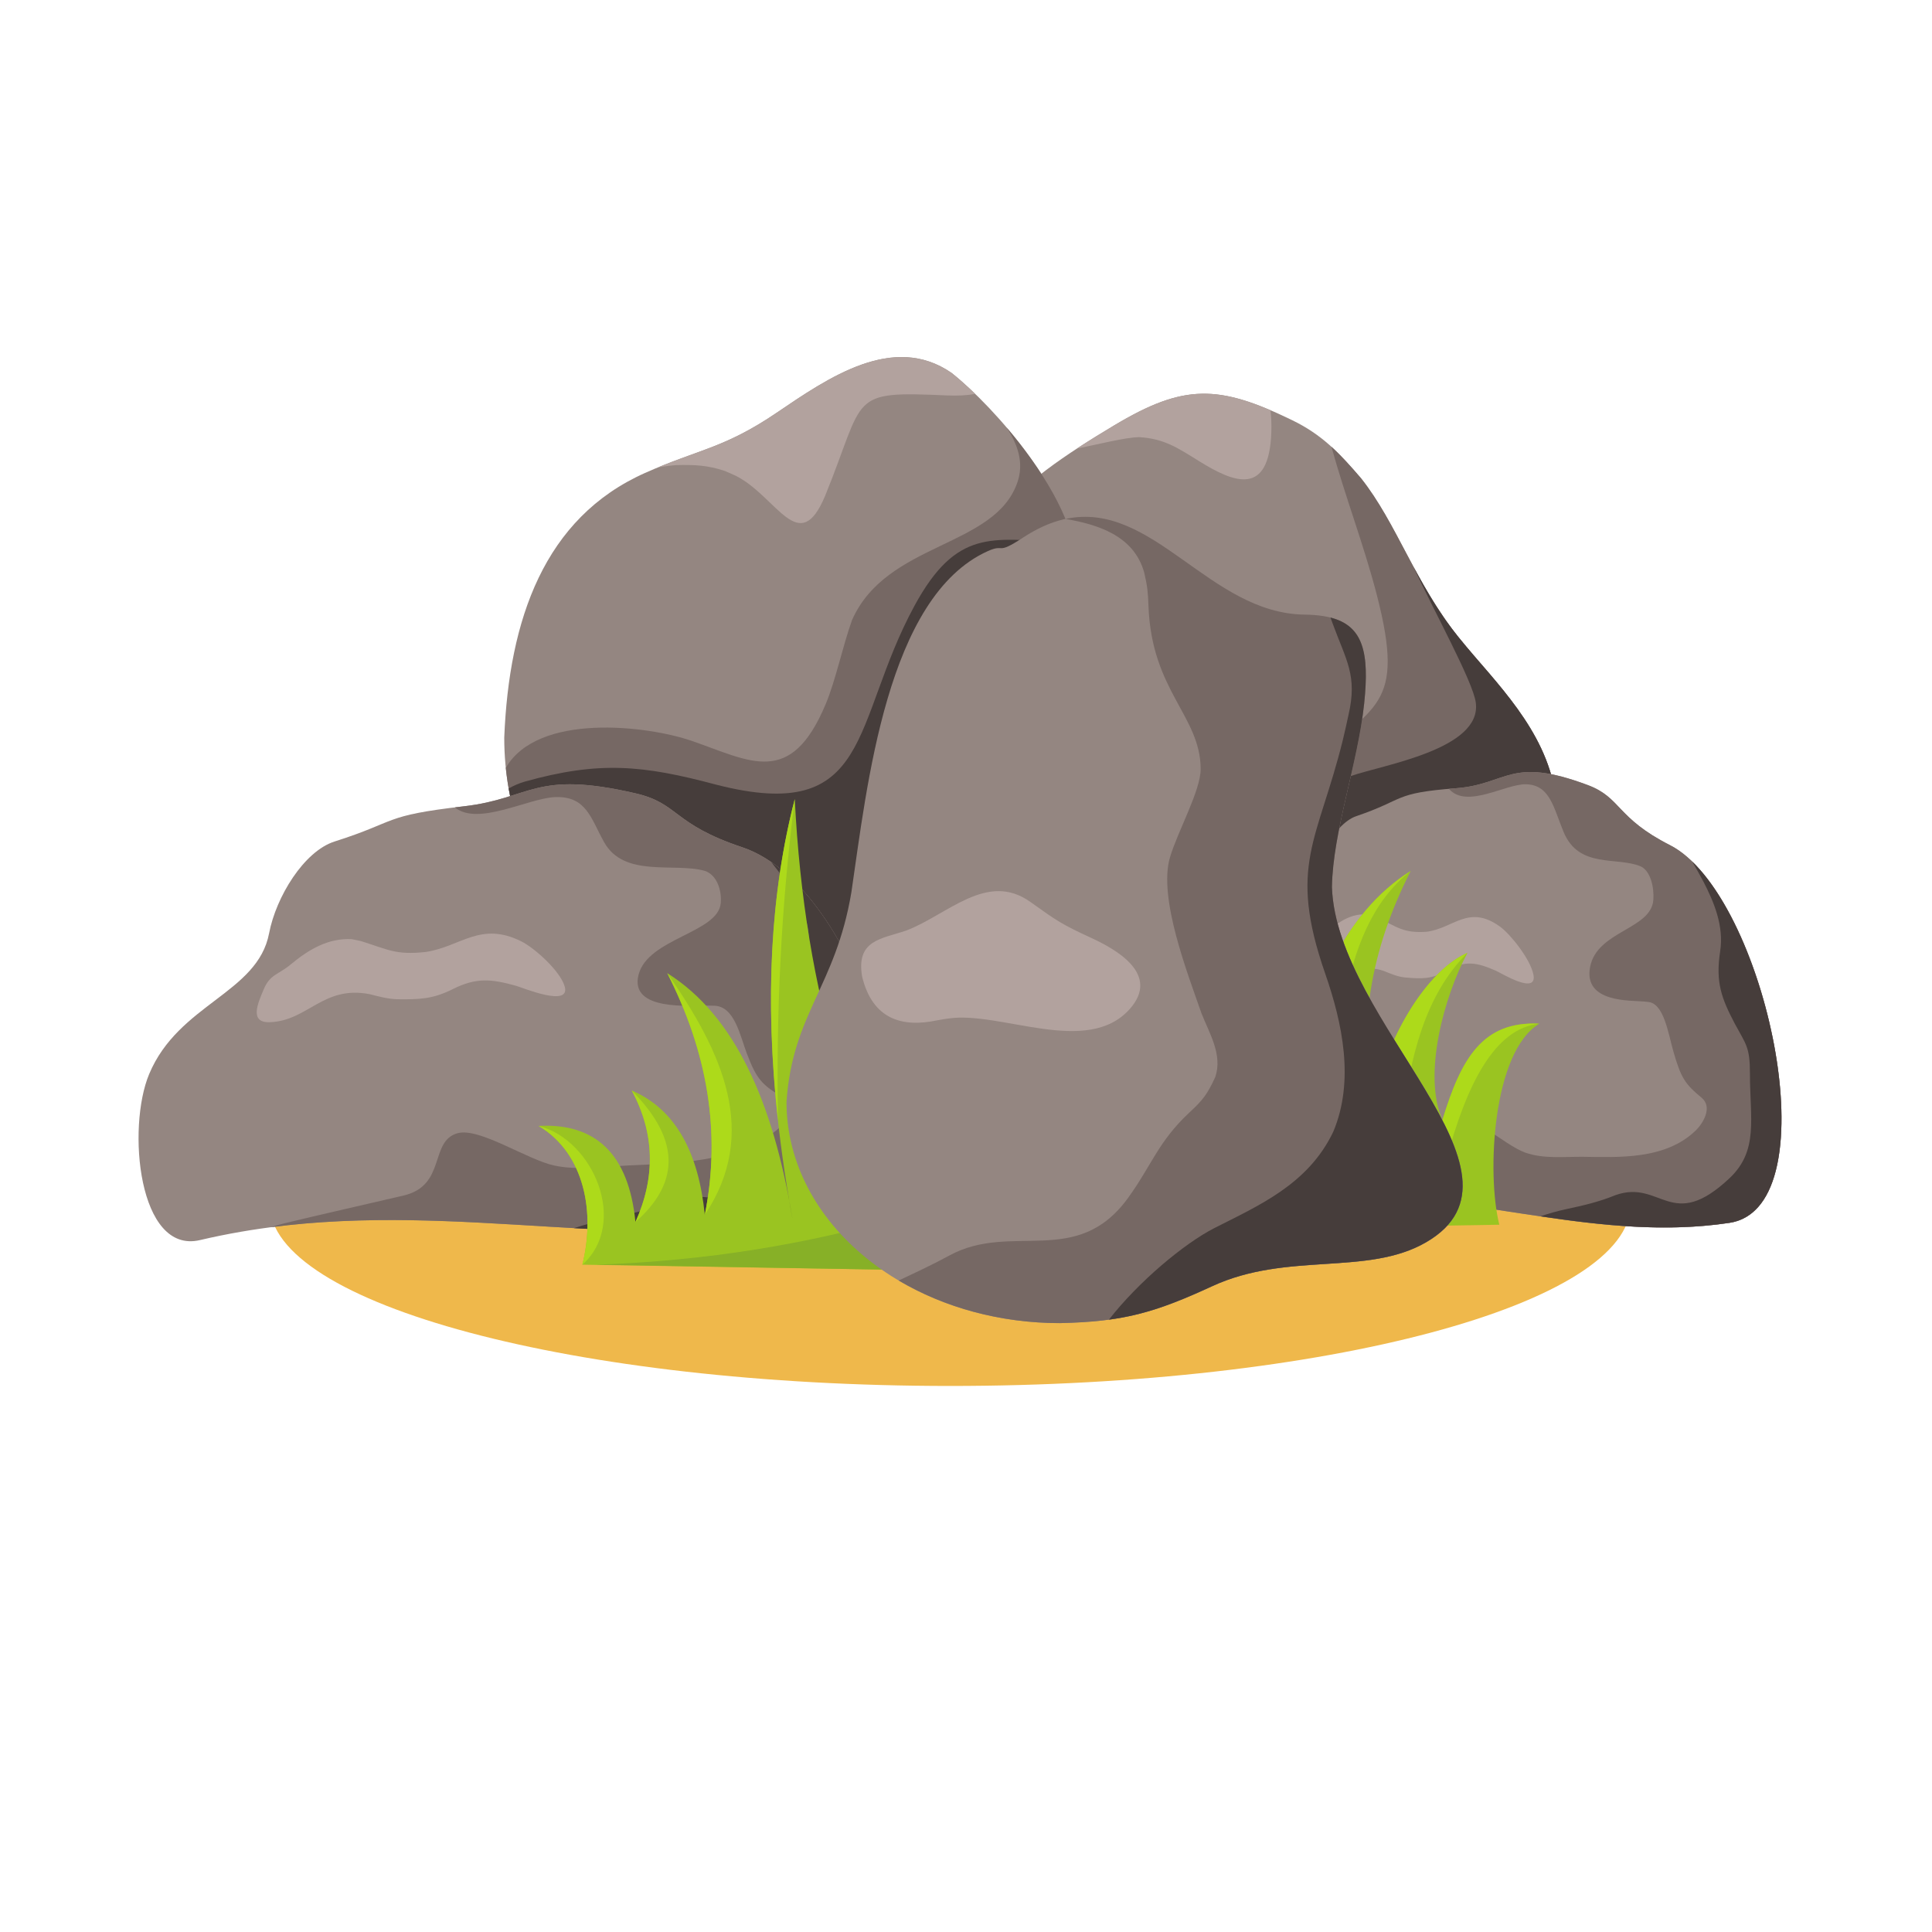
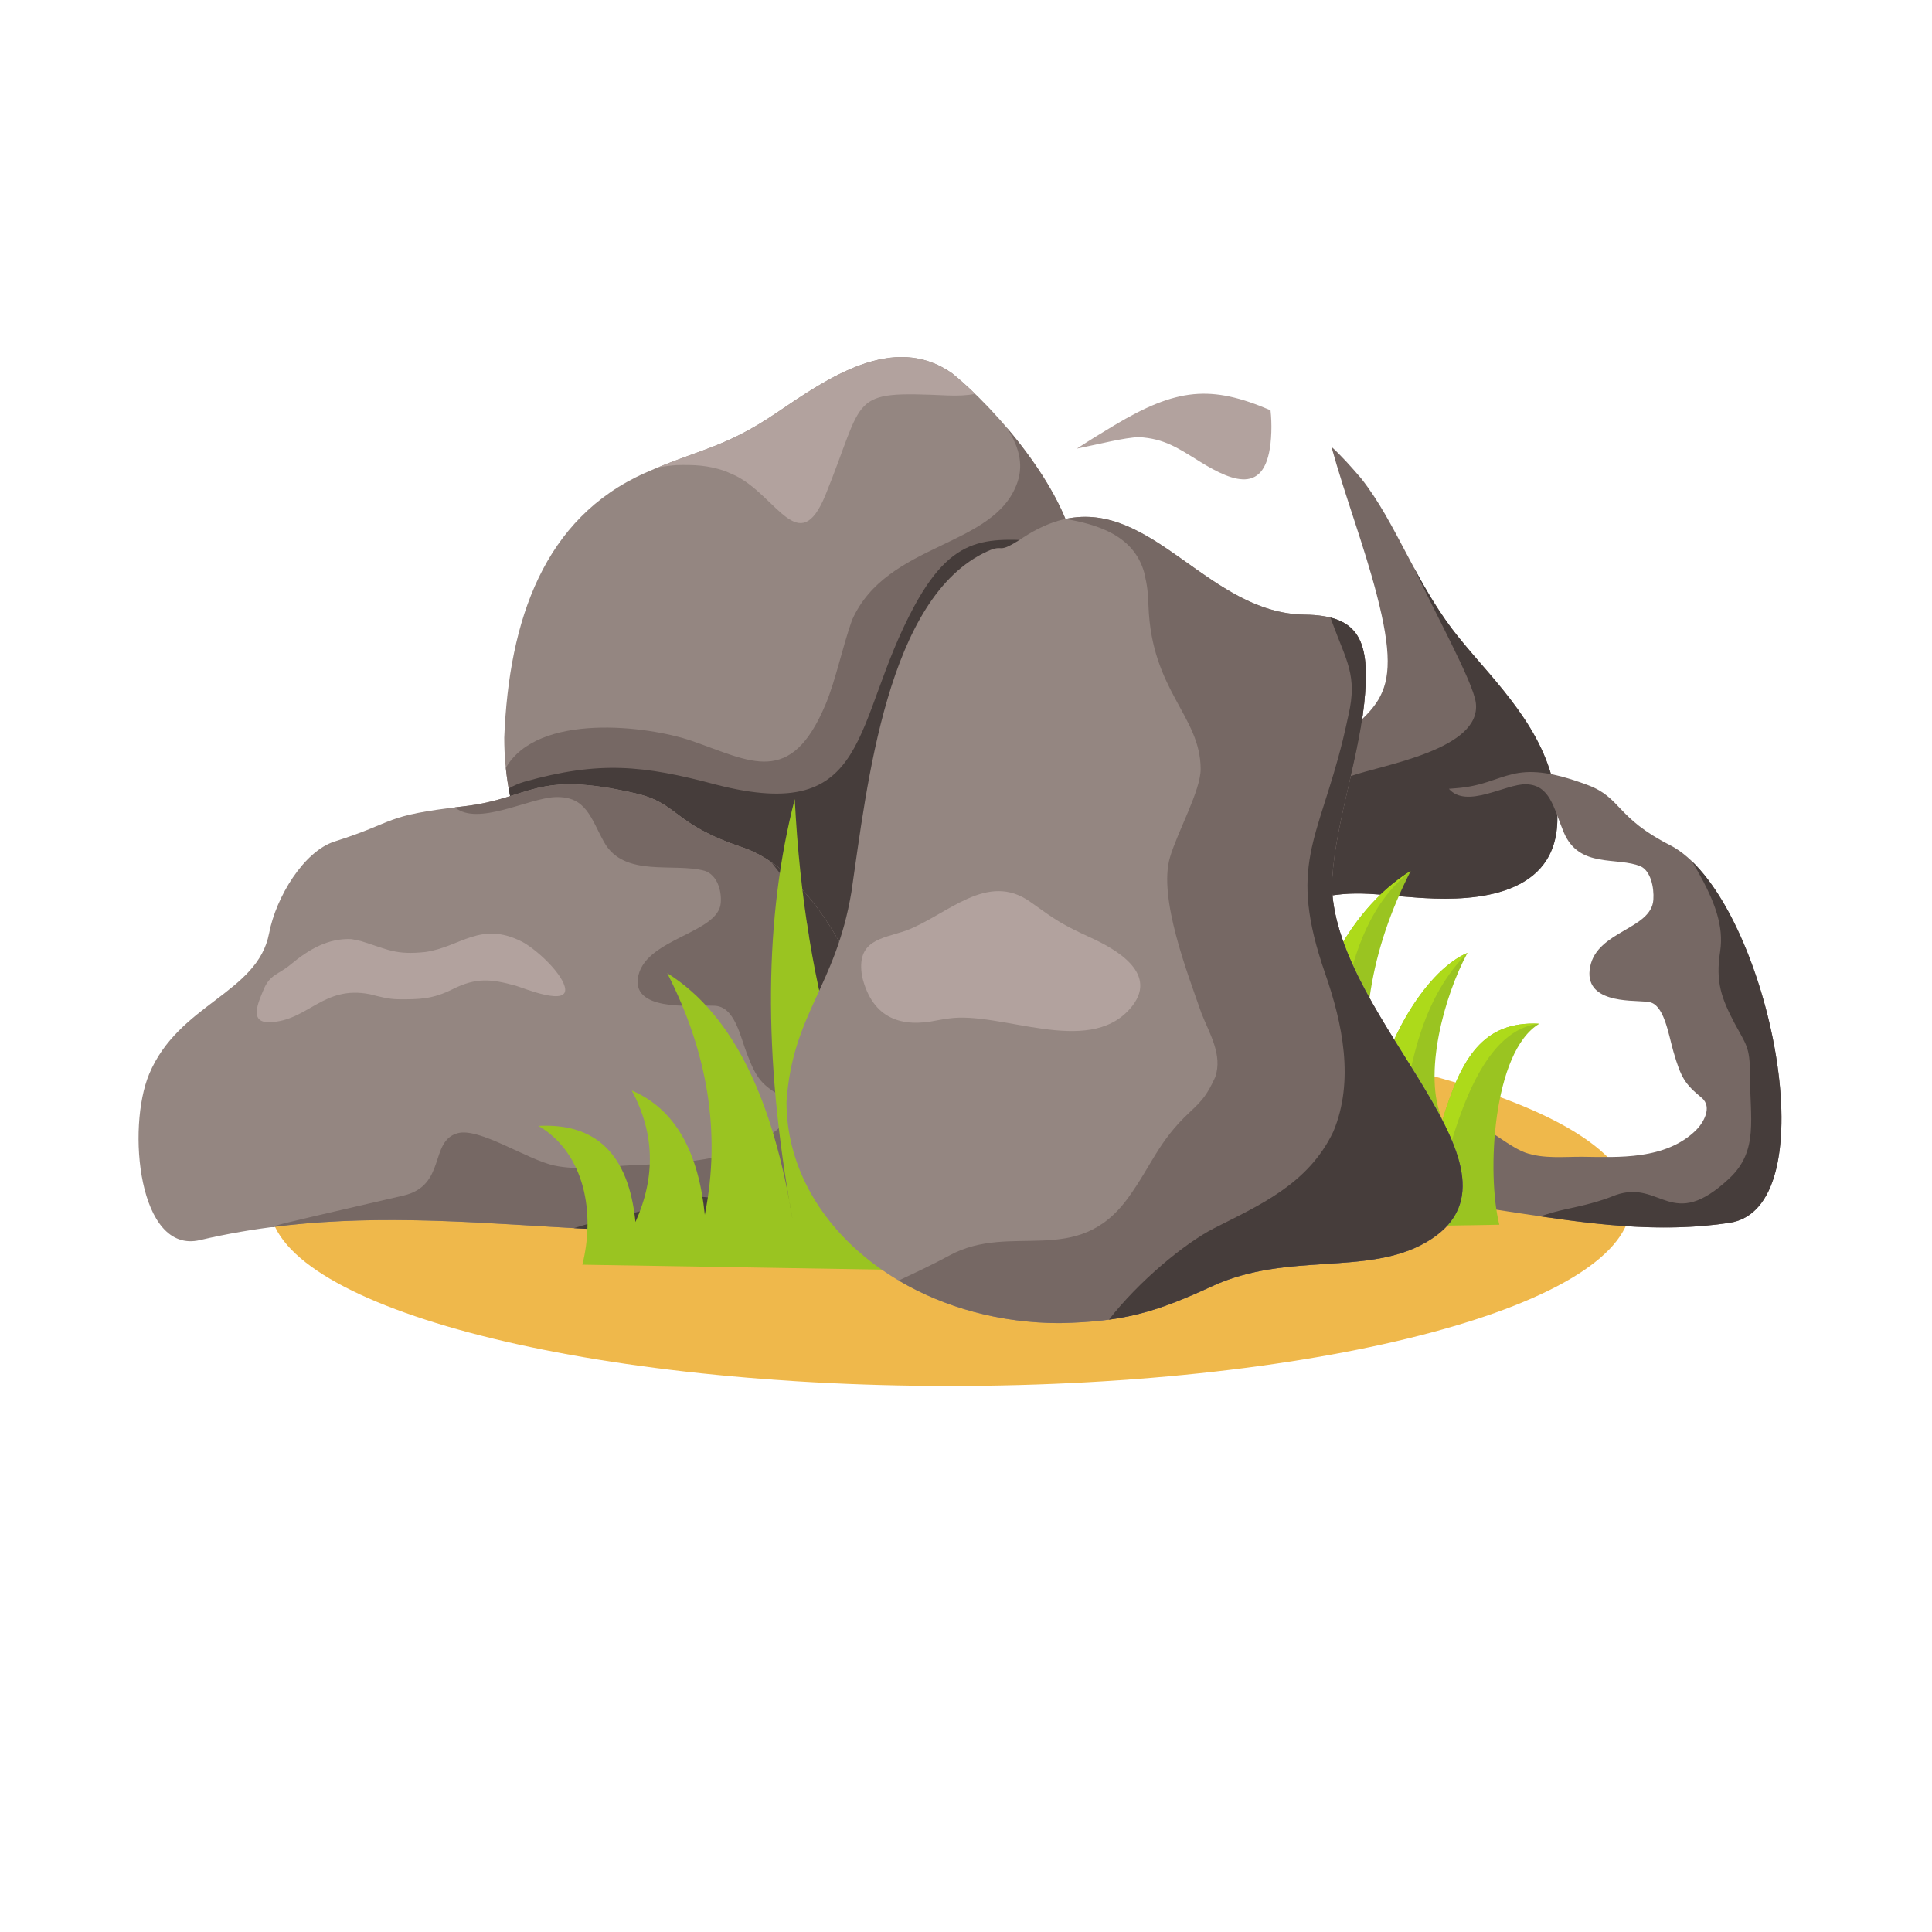
<svg xmlns="http://www.w3.org/2000/svg" version="1.1" viewBox="0 0 800 800">
  <defs>
    <clipPath id="a">
      <path d="m0 600h600v-600h-600z" />
    </clipPath>
  </defs>
  <g transform="matrix(1.333 0 0 -1.333 0 800)">
    <g clip-path="url(#a)">
      <g transform="translate(295.17 169.62)">
        <path d="m0 0c116.43 0 211.39 25.38 211.39 56.498 0 31.121-94.961 56.501-211.39 56.501s-211.39-25.38-211.39-56.501c0-31.118 94.962-56.498 211.39-56.498" fill="#efb84b" fill-rule="evenodd" />
      </g>
      <g transform="translate(457.95 396.38)" fill-rule="evenodd">
-         <path d="m0 0c12.044-13.94 25.756-28.998 25.824-50.363 0.079-24.335-25.656-25.732-41.035-24.862l-1.939 0.11c-17.572 1.224-21.689 3.022-39.621-2.201-9.398-2.74-16.952-3.61-26.606-3.813-46.507 0-84.208 33.397-84.208 74.593 3.271 43.072 25.301 59.937 55.719 78.151 21.711 13 32.46 12.708 55.266 1.653 9.19-4.453 14.515-9.993 21.415-18.041 11.075-13.94 16.832-32.642 30.217-49.281 1.632-2.029 3.285-3.979 4.968-5.946" fill="#948681" />
        <path d="m0 0c12.044-13.94 25.756-28.998 25.824-50.363 0.079-24.335-25.656-25.732-41.035-24.862l-1.939 0.11c-17.572 1.224-21.689 3.022-39.621-2.201-3.493-1.019-6.73-1.779-9.915-2.341-3.023 15.497 5.924 36.431 15.503 45.634 19.797 19.014 30.137 17.503 20.873 53.189-3.989 15.359-9.722 30.194-14.051 45.827 3.084-2.807 5.958-6.014 9.176-9.766 11.075-13.94 16.832-32.642 30.217-49.281 1.632-2.029 3.285-3.979 4.968-5.946" fill="#766864" />
        <path d="m0 0c12.044-13.94 25.756-28.998 25.824-50.363 0.079-24.335-25.656-25.732-41.035-24.862l-1.939 0.11c-17.572 1.224-21.689 3.022-39.621-2.201-1.387-0.405-2.734-0.768-4.052-1.094-4.642 20.202 3.07 33.555 22.531 41.119 9.709 3.455 40.741 8.227 38.777 22.816-0.892 6.643-13.268 28.888-19.291 42.066 3.904-7.24 8.191-14.626 13.838-21.645 1.632-2.029 3.285-3.979 4.968-5.946" fill="#463d3b" />
      </g>
      <g transform="translate(230 289.26)">
        <path d="m0 0c-40.517 0-73.362 36.601-73.362 81.75 1.476 36.721 12.421 68.249 43.681 82.202 16.562 7.392 24.491 7.558 40.925 18.709 16.149 10.957 36.258 24.874 54.356 12.388 13.861-11.05 37.137-37.95 38.708-58.229 2.247-29.024-27-45.66-32.529-71.954-8.387-39.878-36.751-63.915-71.779-64.866" fill="#948681" fill-rule="evenodd" />
      </g>
      <g transform="translate(334.5 460.79)">
        <path d="m0 0c3.697 2.42 7.563 4.8 11.578 7.204 19.48 11.664 30.137 12.626 48.595 4.715 0.238-2.213 0.329-4.497 0.247-6.847-0.697-19.929-11.412-15.791-22.257-9.071-6.806 4.218-10.949 7.104-18.853 7.568-4.585-0.139-12.123-2.117-19.31-3.569m-130.07-5.812c13.882 5.735 21.799 6.755 36.811 16.941 16.148 10.958 36.258 24.875 54.356 12.389 2.246-1.79 4.739-3.999 7.347-6.526-2.462-0.448-5.376-0.617-8.749-0.468-30.955 1.369-25.129 0.125-37.869-31.16-8.116-19.443-14.888-0.316-27.765 6.205l-3.338 1.475c-5.406 1.828-9.579 1.973-15.138 1.838-1.609-0.107-3.524-0.362-5.655-0.694" fill="#b2a29e" fill-rule="evenodd" />
      </g>
      <g transform="translate(166.88 329.33)">
        <path d="m0 0c-5.149 9.66-8.56 20.604-9.761 32.296 9.949 17.224 43.992 13.136 57.792 8.371 18.209-6.287 30.722-14.603 41.617 11.524 3.079 7.382 5.174 17.657 8.139 26.006 10.817 24.418 44.487 22.372 51.417 42.909 1.992 5.9 0.16 11.546-3.434 16.973 10.675-12.536 20.645-28.297 21.655-41.328 2.247-29.023-27-45.659-32.529-71.953-4.467-21.24-14.602-37.986-28.392-49.143-18.917 0.562-29.258 4.695-52.516 14.203-19.52 7.981-30.099 5.072-48.312 8.478-2.016 0.377-3.918 0.928-5.676 1.664" fill="#766864" fill-rule="evenodd" />
      </g>
      <g transform="translate(182.67 308.56)">
        <path d="m0 0c-12.481 11.758-21.387 28.077-24.652 46.649 1.464 0.859 3.11 1.583 4.962 2.135 23.167 6.474 36.66 5.155 59.476-0.933 48.911-12.561 41.903 19.292 61.62 55.571 13.112 24.124 24.27 20.641 44.497 19.899 1.782-0.066 3.347-5e-3 4.724 0.161 0.518-2.033 0.866-4.027 1.016-5.961 2.247-29.023-27-45.66-32.529-71.954-5.995-28.503-22.197-48.911-43.743-58.582-6.91 2.712-14.84 5.948-25.707 9.625-22.617 7.309-28.856 5.248-49.664 3.39" fill="#463d3b" fill-rule="evenodd" />
      </g>
      <g transform="translate(405.71 319.28)">
-         <path d="m0 0c1.657 11.188 8.323 24.875 15.641 27.358 15.328 5.201 11.235 7.166 30.872 8.646 16.219 1.223 16.781 10.063 41.002 0.991 10.472-3.922 8.766-10.146 25.515-18.651 29.617-15.038 50.719-112.48 18.507-117.34-49.57-7.47-95.937 16.979-148.05 4.914-14.738-3.412-17.508 36.181-12.136 52.481 7.039 21.347 25.914 23.14 28.646 41.596" fill="#948681" fill-rule="evenodd" />
-       </g>
+         </g>
      <g transform="translate(450.08 355.12)">
        <path d="m0 0c0.68 0.057 1.389 0.114 2.136 0.171 16.219 1.222 16.781 10.063 41.002 0.991 10.472-3.922 8.766-10.146 25.515-18.651 29.617-15.038 50.719-112.48 18.507-117.34-44.171-6.657-85.799 12.032-131.21 7.645 1.028 0.368 2.139 0.702 3.351 0.991 9.491 2.274 18.939 4.324 28.427 6.507 10.311 2.373 6.117 16.429 12.908 18.406 5.172 1.505 16.621-9.442 23.088-11.736 5.61-1.99 12.003-1.259 17.735-1.294 11.142-0.133 25.799-1.03 35.285 8.239 2.088 2.038 5.332 7.136 1.756 10.1-5.125 4.247-6.39 6.09-8.766 14.371-1.598 5.576-2.919 14.855-7.745 15.375l-1.326 0.144c-4.122 0.401-19.034-0.478-16.784 10.825 2.224 11.164 19.01 11.595 19.631 20.785 0.27 4.003-0.911 8.835-3.791 10.308-7.349 3.225-19.272-0.815-24.074 10.714-3.165 7.601-4.211 14.641-11.657 14.855-6.384 0.183-18.495-7.75-23.986-1.411" fill="#766864" fill-rule="evenodd" />
      </g>
      <g transform="translate(525.65 332.53)">
        <path d="m0 0c25.733-24.927 41.228-107.77 11.591-112.23-19.898-2.999-39.278-0.854-58.722 2.007 2.471 0.857 5.072 1.609 8.037 2.246 5.401 1.163 10.063 2.216 15.324 4.365 14.111 4.94 17.286-11.755 35.347 5.215 9.145 8.588 6.36 18.577 6.367 32.547 5e-3 8.193-1.197 8.994-4.706 15.479-4.067 7.777-6.051 12.777-4.543 22.477 1.227 7.879-1.976 15.428-5.21 21.662-0.965 1.866-2.185 3.971-3.485 6.235" fill="#463d3b" fill-rule="evenodd" />
      </g>
      <g transform="translate(429.81 298.56)">
-         <path d="m0 0c-11.205 3.725-14.826-7.208-23.963-6.908-4.978 0.164-2.781 6.212-1.452 10.253 1.539 4.672 3.484 4.308 6.424 7.272 4.387 4.423 9.007 7.599 14.595 6.829l2.199-0.756c6.552-3.122 8.268-5.012 15.468-4.544 8.384 0.984 13.069 8.692 22.891 1.591 3.105-2.244 9.257-9.827 10.335-14.748 1.485-6.775-10.1 0.39-11.603 1.046-5.968 2.602-9.518 3.329-15.143 0.086-4.79-2.761-7.966-2.614-13.103-2.167-2.258 0.214-4.453 1.151-6.648 2.046" fill="#b2a29e" fill-rule="evenodd" />
-       </g>
+         </g>
      <g transform="translate(83.591 310.23)">
        <path d="m0 0c2.154 11.31 10.824 25.491 20.34 28.517 19.933 6.336 14.612 7.999 40.147 10.934 21.094 2.424 21.824 11.305 53.322 4.029 13.619-3.147 11.4-9.497 33.182-16.76 38.517-12.844 65.958-108.72 24.067-115.96-64.464-11.145-124.76 9.871-192.53-6.058-19.167-4.505-22.77 34.884-15.781 51.582 9.152 21.87 33.698 25.061 37.252 43.72" fill="#948681" fill-rule="evenodd" />
      </g>
      <g transform="translate(141.3 349.35)">
        <path d="m0 0c0.884 0.108 1.806 0.218 2.776 0.33 21.094 2.424 21.825 11.306 53.323 4.029 13.618-3.146 11.4-9.497 33.182-16.76 38.516-12.844 65.957-108.72 24.067-115.96-57.443-9.929-111.58 5.673-170.64-2.079 1.337 0.446 2.782 0.862 4.358 1.24 12.343 2.977 24.63 5.729 36.969 8.614 13.41 3.137 7.954 16.883 16.787 19.363 6.725 1.888 21.613-8.21 30.024-10.026 7.295-1.574 15.609-0.369 23.064 0.022 14.49 0.691 33.55 0.88 45.886 10.852 2.715 2.193 6.935 7.532 2.284 10.23-6.665 3.869-8.31 5.616-11.398 13.723-2.079 5.457-3.797 14.637-10.074 14.801l-1.724 0.043c-5.361 0.097-24.754-1.886-21.827 9.582 2.891 11.329 24.722 13.005 25.53 22.241 0.351 4.023-1.186 8.768-4.931 10.027-9.557 2.681-25.062-2.242-31.306 8.93-4.117 7.366-5.478 14.329-15.161 13.991-8.302-0.29-24.051-9.12-31.192-3.189" fill="#766864" fill-rule="evenodd" />
      </g>
      <g transform="translate(239.58 332.36)">
        <path d="m0 0c33.467-23.022 53.616-104.71 15.074-111.38-25.875-4.473-51.079-3.765-76.365-2.344 3.214 1.04 6.596 1.985 10.453 2.841 7.022 1.564 13.085 2.964 19.926 5.501 18.351 5.985 22.48-10.474 45.97 7.834 11.89 9.267 8.272 19.049 8.28 33.021 5e-3 8.193-1.557 8.905-6.12 15.128-5.291 7.477-7.872 12.33-5.909 22.141 1.595 7.971-2.57 15.282-6.774 21.275-1.258 1.794-2.844 3.81-4.535 5.978" fill="#463d3b" fill-rule="evenodd" />
      </g>
      <g transform="translate(114.94 291.3)">
        <path d="m0 0c-14.572 2.895-19.28-8.309-31.161-8.684-6.475-0.205-3.618 6.005-1.889 10.145 1.999 4.787 4.532 4.567 8.352 7.748 5.704 4.748 11.714 8.268 18.982 7.912l2.858-0.593c8.521-2.637 10.753-4.401 20.117-3.399 10.902 1.604 16.994 9.66 29.769 3.288 4.036-2.014 12.037-9.142 13.44-13.981 1.931-6.666-13.134-0.36-15.091 0.185-7.76 2.16-12.377 2.623-19.691-1.035-6.229-3.117-10.36-3.205-17.038-3.139-2.938 0.047-5.793 0.821-8.648 1.553" fill="#b2a29e" fill-rule="evenodd" />
      </g>
      <g transform="translate(246.11 221.89)">
        <path d="m0 0c-5.962 35.915-17.871 62.81-38.842 75.967 12.477-24.439 16.79-49.432 11.67-75.069-1.934 19.115-8.87 32.692-22.707 38.63 7.195-13.323 7.426-26.955 1.165-40.876-2.104 21.266-12.453 30.764-30.083 29.87 14.525-8.668 17.57-27.293 13.586-43.12 34.807-0.596 73.886-1.194 108.69-1.793-24.244 37.47-39.627 84.976-42.707 146.43-9.398-36.295-10.01-79.368-0.776-130.04" fill="#9ac421" fill-rule="evenodd" />
      </g>
      <g transform="translate(185.17 207.29)">
-         <path d="M 0,0 C 34.809,-0.597 69.617,-1.194 104.425,-1.793 100.982,3.526 97.72,9.049 94.646,14.784 65.873,6.466 34.614,1.185 0,0" fill="#87b027" fill-rule="evenodd" />
-       </g>
+         </g>
      <g transform="translate(399.37 253.62)">
        <path d="m0 0c5.963 35.915 17.87 62.811 38.842 75.967-12.477-24.439-16.79-49.433-11.669-75.068 1.934 19.114 15.468 43.697 29.306 49.633-7.196-13.322-14.027-37.959-7.765-51.88 5.791 19.026 12.453 30.763 30.084 29.87-14.526-8.668-16.405-46.607-12.422-62.435-34.809-0.597-73.886-1.194-108.69-1.791 24.242 37.468 38.462 104.29 41.541 165.74 9.398-36.295 10.011-79.367 0.776-130.04" fill="#9ac421" fill-rule="evenodd" />
      </g>
      <g transform="translate(448.08 252.28)">
        <path d="m0 0c5.791 19.025 12.453 30.763 30.084 29.87-13.841-1.453-22.583-18.639-29.046-42.855-0.032 0.112-0.063 0.224-0.096 0.336-0.314 4.216-0.628 8.433-0.942 12.649m-20.646 8.008 8.001-9.203c2.597 20.66 7.183 39.915 20.41 53.075-12.482-5.355-24.712-25.876-28.411-43.872m-3.005 15.782c-0.018-4.388 0.238-8.793 0.773-13.219l-4.808 5.529c0.067 0.186 0.13 0.374 0.195 0.561zm-10.79 25.029c6.276 12.399 14.344 22.08 24.569 28.495-12.313-9.696-17.458-24.461-20.725-40.554z" fill="#adda1a" fill-rule="evenodd" />
      </g>
      <g transform="translate(246.89 351.92)">
-         <path d="m0 0c-7.469-28.846-9.388-61.974-5.226-99.792-0.57 32.7 0.881 65.893 5.226 99.792m-50.655-90.507c16.075-16.219 14.073-29.448 1.164-40.876 6.262 13.921 6.031 27.553-1.164 40.876m-28.919-11.006c14.526-8.668 17.571-27.294 13.586-43.12 14.38 12.844 3.477 38.773-13.586 43.12m39.956 47.444c12.477-24.438 16.79-49.431 11.67-75.068 16.919 25.389 5.644 50.281-11.67 75.068" fill="#adda1a" fill-rule="evenodd" />
-       </g>
+         </g>
      <g transform="translate(329.32 189.14)" fill-rule="evenodd">
        <path d="m0 0c-46.948 0-85.007 30.768-85.007 68.722 1.881 27.541 15.2 35.643 20.155 65.099 4.884 33.133 10.957 91.832 42.375 105.99 5.452 2.455 2.437-1.401 10.875 4.153 35.414 23.316 53.386-23.442 87.526-23.873 17.133-0.216 20.555-8.189 18.511-27.648-1.951-18.55-9.751-39.73-10.01-57.051 1.533-42.273 66.124-88.889 29.241-110.28-18.213-10.566-43.102-2.847-66.448-13.644-17.865-8.263-27.769-11.036-47.218-11.463" fill="#948681" />
        <path d="m0 0c-18.762 0-36.102 4.917-50.163 13.241 5.321 2.494 10.642 4.974 15.755 7.764 19.313 10.535 39.565-4.073 55.482 17.857 7.319 10.084 9.408 17.579 19.12 26.601 4.121 3.829 5.51 5.575 8.001 10.997 2.318 6.904-1.802 13.46-4.293 19.781-4.24 12.242-13.511 35.894-9.78 48.461 2.422 8.153 9.565 20.777 9.526 27.462-0.093 16.536-15.248 24.163-16.208 50.589-0.159 4.313-0.332 6.12-1.305 10.32-3.164 11.544-14.4 15.008-24.459 16.738 27.199 5.844 44.646-29.347 74.248-29.721 17.133-0.216 20.555-8.189 18.511-27.648-1.951-18.55-9.751-39.73-10.01-57.051 1.533-42.273 66.124-88.889 29.241-110.28-18.213-10.566-43.102-2.847-66.448-13.644-17.865-8.263-27.769-11.036-47.218-11.463" fill="#766864" />
      </g>
      <g transform="translate(413.29 408.32)">
        <path d="m0 0c10.153-2.589 12.141-10.819 10.468-26.735-1.95-18.551-9.751-39.73-10.01-57.052 1.533-42.272 66.124-88.888 29.241-110.28-18.213-10.565-43.102-2.847-66.448-13.643-12.606-5.83-21.247-8.927-32.075-10.396 9.258 11.875 23.449 23.69 32.725 28.427 13.682 6.984 29.159 13.532 36.979 29.964 6.64 15.805 2.843 33.702-2.524 49.147-11.7 33.674-2.261 41.129 5.494 72.549 0.643 2.606 1.184 5.186 1.762 7.81 2.821 12.204-0.73 16.868-4.913 28.302l-0.685 1.875z" fill="#463d3b" fill-rule="evenodd" />
      </g>
      <g transform="translate(290.97 283.17)">
        <path d="m0 0c-10.59-2.224-19.914 0.237-23.159 13.601-1.951 11.397 5.976 11.701 13.706 14.317 12.84 4.896 25.123 18.513 38.57 8.876 8.324-5.965 9.83-6.988 18.867-11.15 7.436-3.424 21.704-11.205 11.971-22.12-13.181-14.784-39.98-0.586-56.211-2.917l-1.732-0.249z" fill="#b2a29e" fill-rule="evenodd" />
      </g>
    </g>
  </g>
</svg>